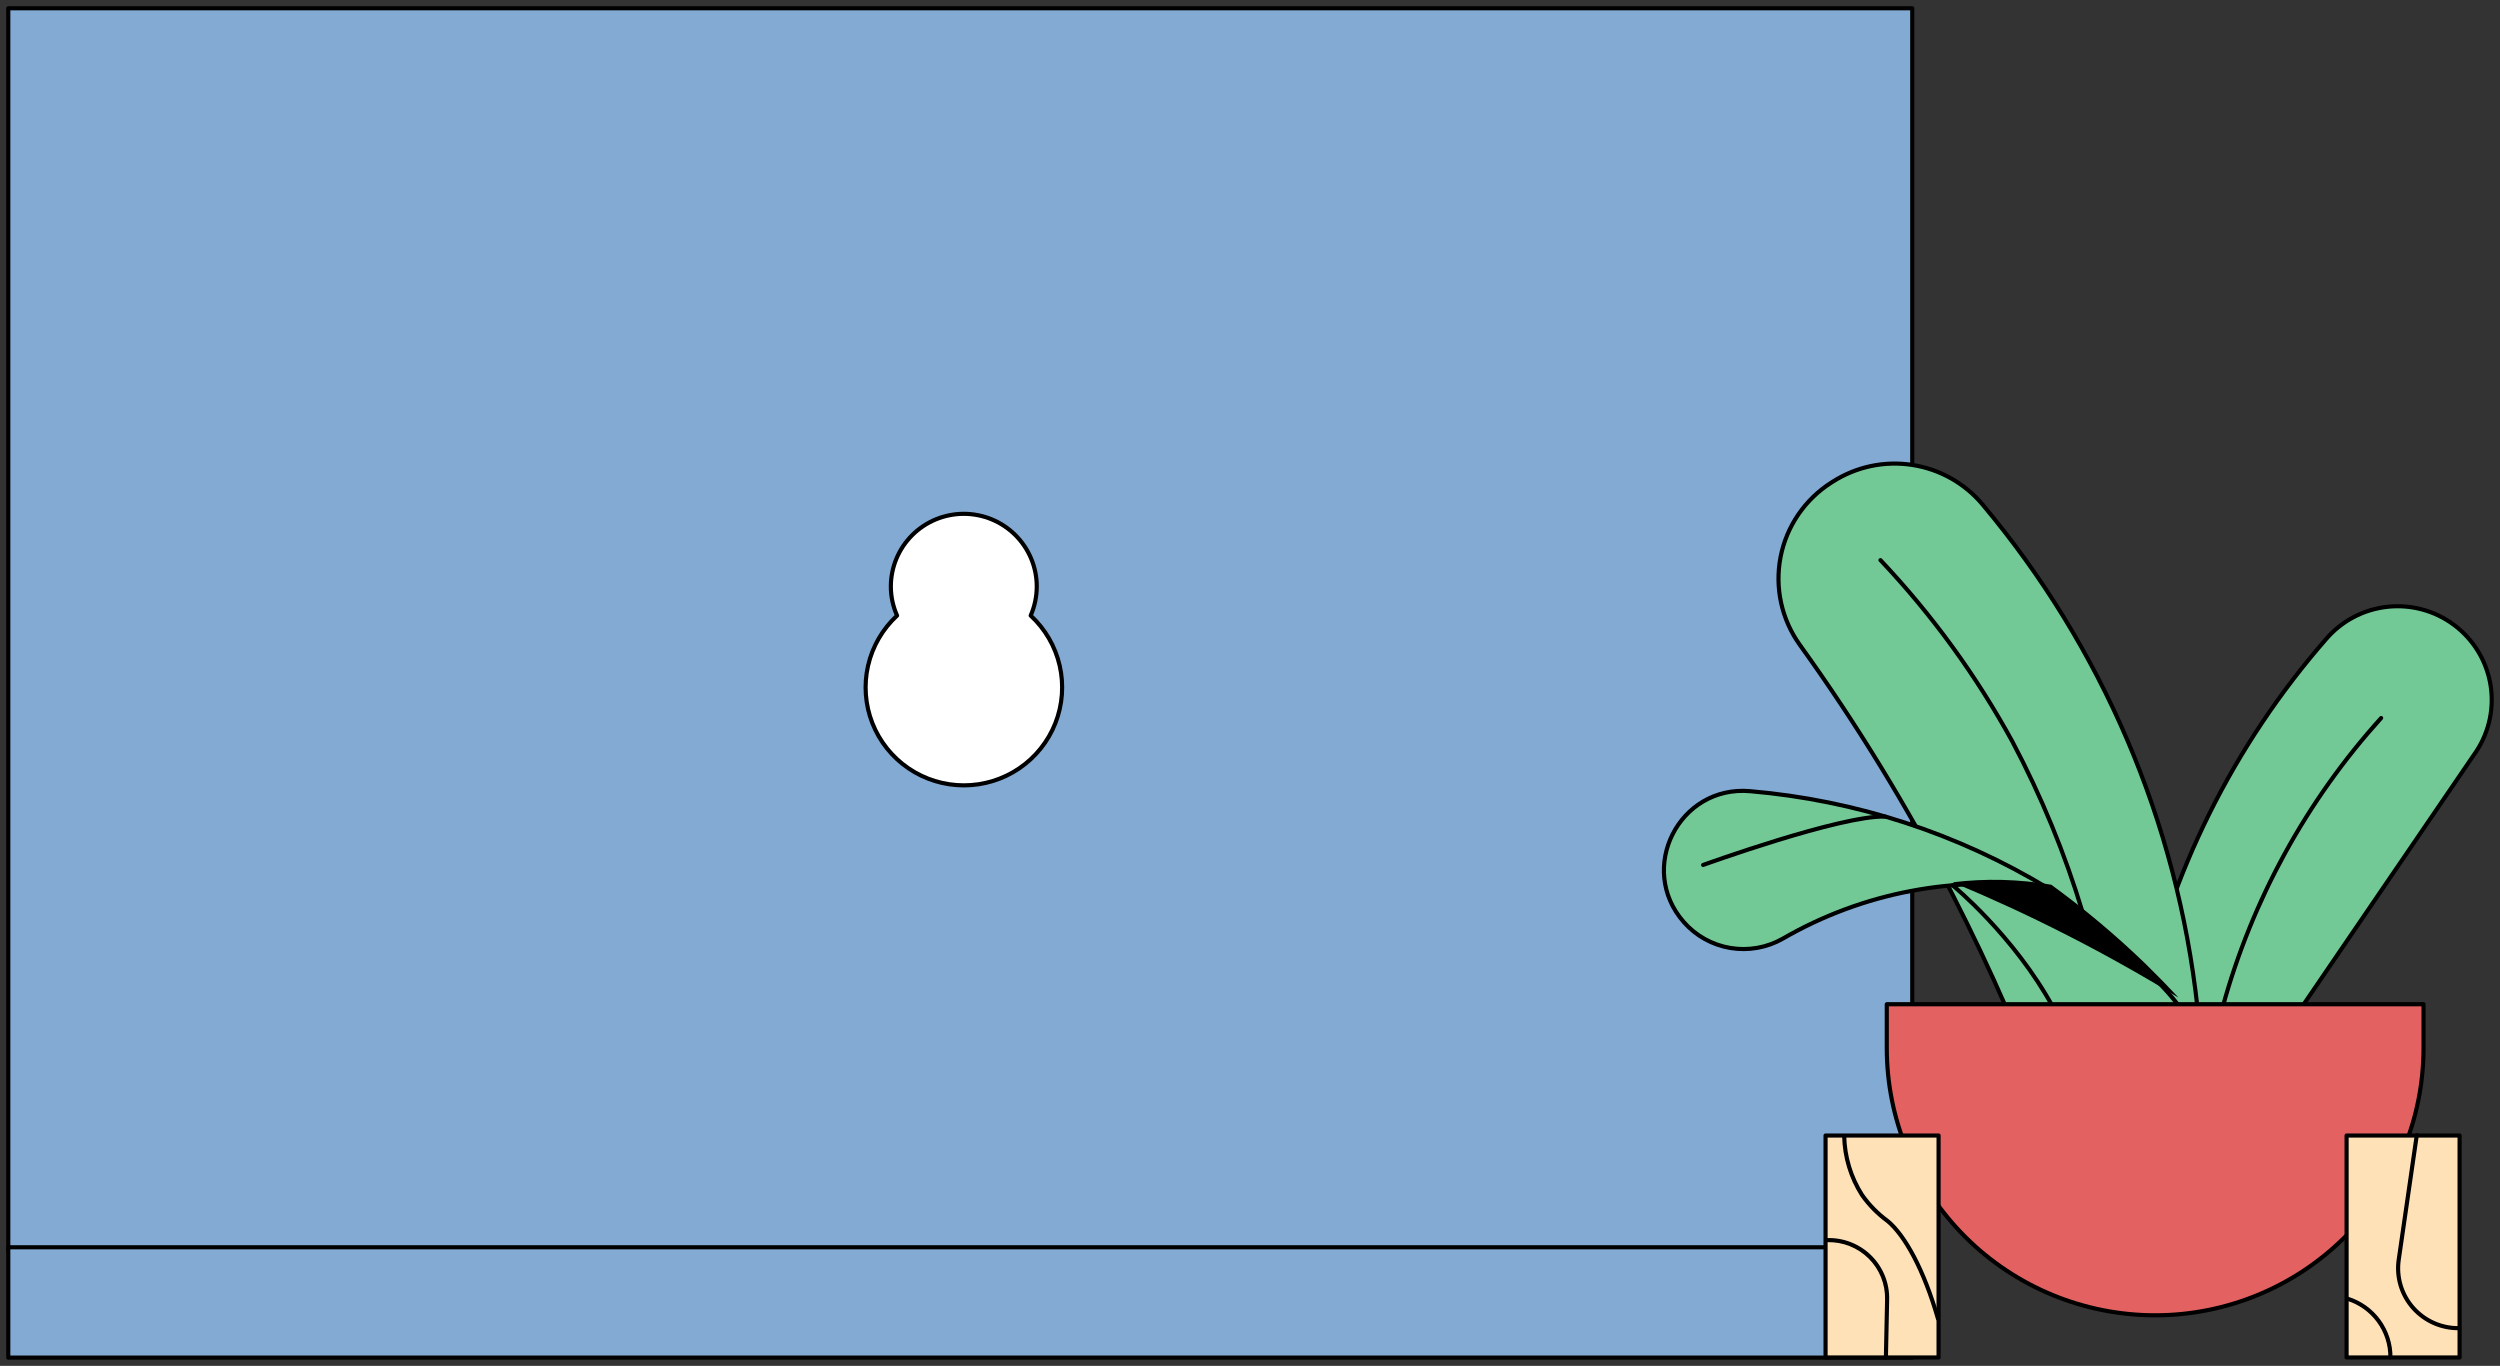
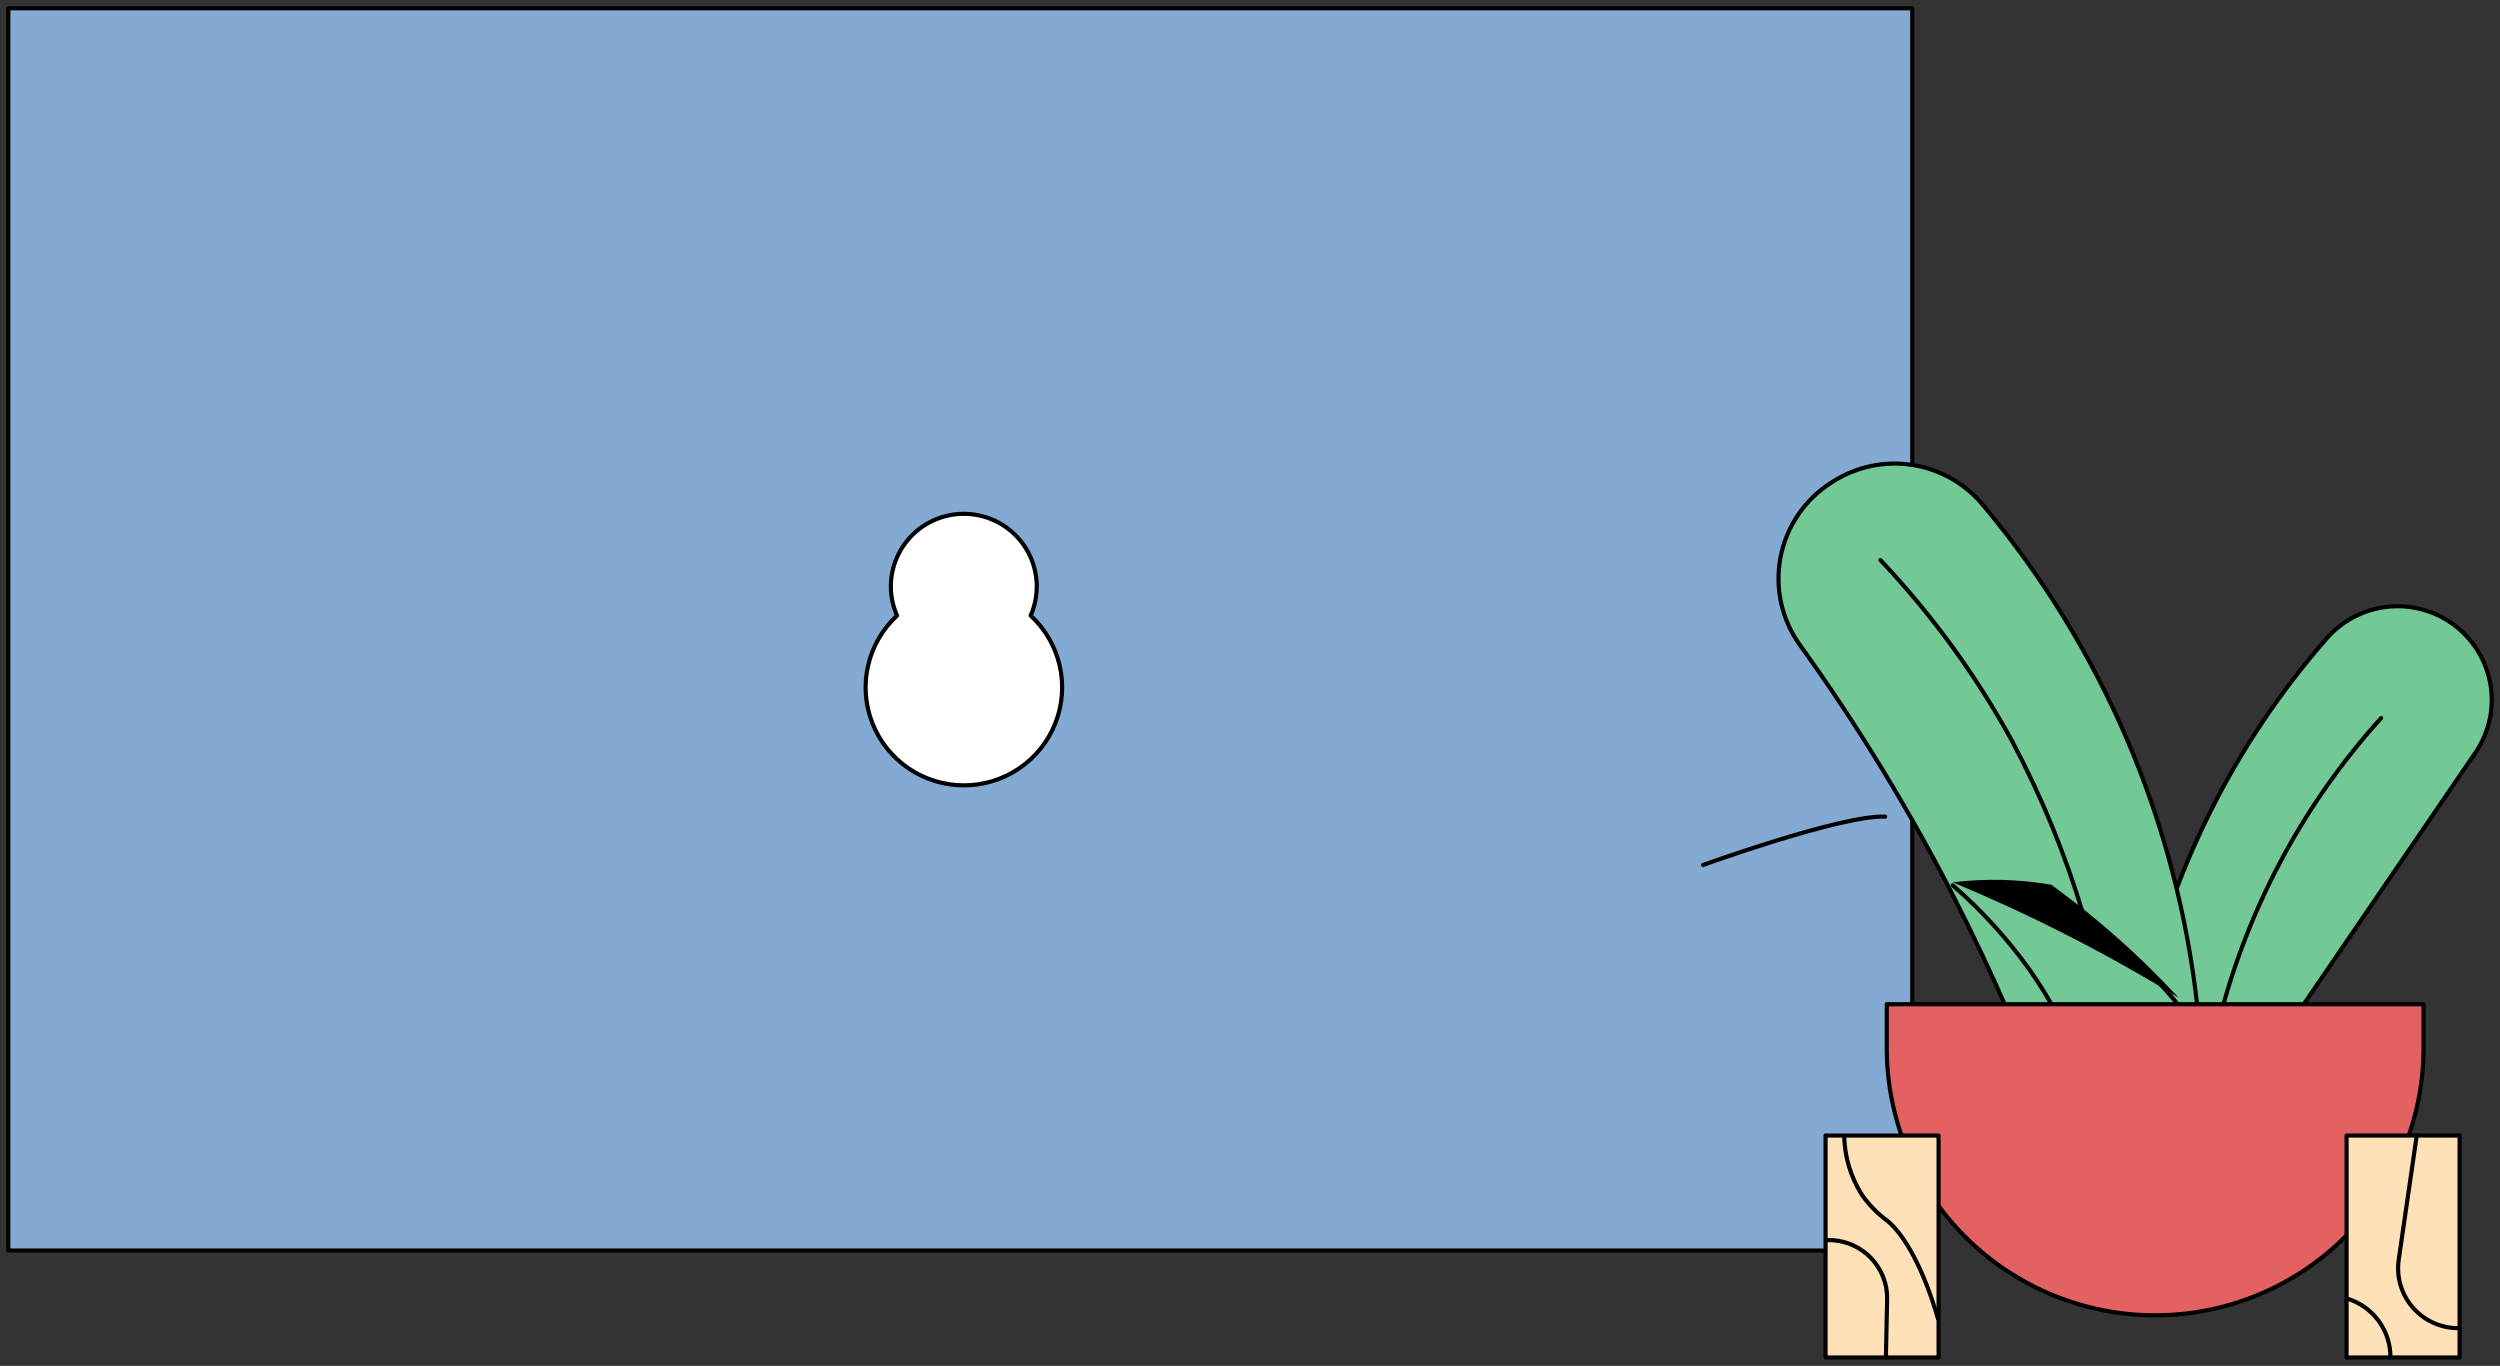
<svg xmlns="http://www.w3.org/2000/svg" width="302" height="165" viewBox="0 0 302 165" fill="none">
  <rect x="0" y="0" width="302" height="165" fill="#333333" stroke="none" />
  <path d="M84.47 11.879L101.55 13.02Z" fill="white" />
  <path d="M84.47 11.879L101.55 13.02" stroke="black" stroke-width="0.5" stroke-linecap="round" stroke-linejoin="round" />
  <path d="M231 1H1V151.061H231V1Z" fill="#82AAD3" stroke="black" stroke-width="0.5" stroke-linecap="round" stroke-linejoin="round" />
-   <path d="M231 150.669H1V164H231V150.669Z" fill="#82AAD3" stroke="black" stroke-width="0.5" stroke-linecap="round" stroke-linejoin="round" />
  <path d="M124.506 74.362C124.987 73.255 125.236 72.061 125.241 70.855C125.241 68.525 124.312 66.29 122.659 64.643C121.007 62.995 118.765 62.07 116.427 62.07C114.09 62.07 111.848 62.995 110.196 64.643C108.543 66.29 107.614 68.525 107.614 70.855C107.616 72.064 107.872 73.258 108.366 74.362C106.616 75.979 105.396 78.084 104.864 80.403C104.332 82.721 104.514 85.146 105.385 87.36C106.256 89.574 107.777 91.475 109.748 92.815C111.719 94.155 114.05 94.872 116.436 94.872C118.822 94.872 121.153 94.155 123.124 92.815C125.095 91.475 126.616 89.574 127.487 87.36C128.358 85.146 128.54 82.721 128.008 80.403C127.476 78.084 126.256 75.979 124.506 74.362V74.362Z" fill="white" stroke="black" stroke-width="0.5" stroke-linecap="round" stroke-linejoin="round" />
  <path d="M277.784 122.053L299.166 90.72C300.738 88.309 301.331 85.392 300.823 82.562C300.315 79.731 298.745 77.2 296.431 75.48C294.118 73.761 291.234 72.983 288.365 73.304C285.497 73.625 282.859 75.021 280.986 77.209C269.773 90.058 262.068 105.566 258.612 122.24L277.784 122.053Z" fill="#72C995" stroke="black" stroke-width="0.5" stroke-linecap="round" stroke-linejoin="round" />
  <path d="M242.326 121.673C240.395 117.242 238.244 112.709 235.875 108.074C230.483 97.578 224.316 87.496 217.425 77.909C216.333 76.39 215.562 74.665 215.161 72.84C214.76 71.015 214.736 69.127 215.091 67.292C215.446 65.458 216.173 63.714 217.226 62.168C218.28 60.622 219.638 59.306 221.219 58.3L221.442 58.16C224.28 56.358 227.679 55.649 231.004 56.164C234.329 56.679 237.351 58.383 239.505 60.958C253.968 78.21 262.994 99.331 265.45 121.673H242.326Z" fill="#72C995" stroke="black" stroke-width="0.5" stroke-linecap="round" stroke-linejoin="round" />
-   <path d="M203.402 111.387C204.857 113.045 206.842 114.15 209.022 114.515C211.202 114.88 213.442 114.483 215.36 113.39C225.049 107.784 236.369 105.643 247.446 107.321C236.502 100.688 224.165 96.668 211.402 95.574C202.816 94.832 197.72 104.926 203.402 111.387Z" fill="#72C995" stroke="black" stroke-width="0.5" stroke-linecap="round" stroke-linejoin="round" />
  <path d="M247.446 107.321C247.446 107.321 259.762 116.369 263.562 122.035" stroke="black" stroke-width="0.5" stroke-linecap="round" stroke-linejoin="round" />
  <path fill-rule="evenodd" clip-rule="evenodd" d="M227.342 67.492C227.247 67.391 227.089 67.387 226.988 67.482C226.888 67.577 226.884 67.735 226.978 67.835C233.191 74.413 238.531 81.757 242.868 89.687C246.371 96.295 249.218 103.226 251.37 110.384C251.41 110.516 251.549 110.591 251.682 110.551C251.814 110.511 251.889 110.372 251.849 110.24C249.688 103.05 246.828 96.088 243.309 89.452L243.308 89.449C238.95 81.48 233.584 74.101 227.342 67.492ZM287.828 86.903C287.92 86.801 287.912 86.642 287.81 86.55C287.707 86.457 287.549 86.465 287.457 86.568C278.398 96.595 271.821 108.594 268.253 121.607C268.216 121.74 268.295 121.878 268.428 121.914C268.561 121.951 268.699 121.872 268.735 121.739C272.282 108.802 278.821 96.872 287.828 86.903ZM205.822 104.723C205.822 104.723 205.822 104.723 205.737 104.488C205.651 104.252 205.651 104.252 205.652 104.252L205.652 104.252L205.655 104.251L205.664 104.248L205.7 104.235L205.841 104.184C205.965 104.14 206.147 104.075 206.381 103.993C206.848 103.828 207.521 103.592 208.346 103.31C209.994 102.747 212.248 101.997 214.669 101.253C217.089 100.51 219.678 99.772 221.997 99.232C224.307 98.693 226.375 98.345 227.738 98.396C227.876 98.401 227.984 98.517 227.979 98.656C227.974 98.793 227.858 98.901 227.72 98.896C226.43 98.848 224.421 99.18 222.11 99.719C219.808 100.255 217.23 100.99 214.816 101.731C212.402 102.473 210.153 103.221 208.507 103.783C207.685 104.065 207.013 104.3 206.547 104.464C206.314 104.546 206.133 104.611 206.009 104.655L205.869 104.705L205.834 104.718L205.825 104.722L205.822 104.722L205.822 104.723ZM205.501 104.573C205.454 104.443 205.522 104.299 205.651 104.252L205.737 104.488L205.822 104.723C205.692 104.77 205.548 104.702 205.501 104.573ZM236.039 106.759C235.932 106.672 235.775 106.688 235.687 106.795C235.6 106.901 235.616 107.059 235.723 107.146L235.881 106.953L235.723 107.146L235.723 107.147L235.724 107.147L235.727 107.15L235.743 107.163C235.747 107.167 235.753 107.171 235.759 107.176C235.771 107.186 235.786 107.199 235.804 107.214C235.859 107.26 235.94 107.329 236.045 107.419C236.254 107.6 236.56 107.868 236.942 108.218C237.705 108.917 238.773 109.939 239.989 111.233C242.421 113.821 245.44 117.486 247.795 121.805C247.861 121.926 248.013 121.97 248.135 121.904C248.256 121.838 248.3 121.686 248.234 121.565C245.851 117.197 242.803 113.497 240.353 110.89C239.128 109.586 238.05 108.555 237.279 107.849C236.894 107.496 236.584 107.224 236.371 107.04C236.265 106.948 236.182 106.878 236.126 106.831C236.098 106.808 236.076 106.79 236.062 106.778L236.045 106.764L236.041 106.761L236.04 106.76L236.039 106.759C236.039 106.759 236.039 106.759 235.881 106.953L236.039 106.759Z" fill="black" />
  <path d="M227.922 121.311H292.762V126.598C292.762 135.162 289.346 143.375 283.266 149.431C277.186 155.487 268.94 158.889 260.342 158.889C251.744 158.889 243.498 155.487 237.418 149.431C231.338 143.375 227.922 135.162 227.922 126.598V121.311Z" fill="#E46161" stroke="black" stroke-width="0.5" stroke-linecap="round" stroke-linejoin="round" />
  <path d="M234.18 137.17H220.527V163.983H234.18V137.17Z" fill="#FFE1B8" stroke="black" stroke-width="0.5" stroke-linecap="round" stroke-linejoin="round" />
  <path d="M297.119 137.17H283.467V163.983H297.119V137.17Z" fill="#FFE1B8" stroke="black" stroke-width="0.5" stroke-linecap="round" stroke-linejoin="round" />
  <path fill-rule="evenodd" clip-rule="evenodd" d="M223.029 137.224C223.026 137.086 222.912 136.976 222.774 136.979C222.636 136.982 222.526 137.096 222.529 137.234C222.581 139.809 223.341 142.321 224.727 144.496L224.726 144.496L224.733 144.506C225.604 145.739 226.671 146.822 227.892 147.713C228.881 148.54 229.947 149.961 230.982 151.929C232.017 153.898 233.014 156.401 233.869 159.373C233.908 159.506 234.046 159.582 234.179 159.544C234.312 159.506 234.388 159.367 234.35 159.235C233.487 156.237 232.478 153.701 231.424 151.696C230.372 149.695 229.267 148.209 228.206 147.324C228.202 147.32 228.197 147.317 228.193 147.314C227.015 146.455 225.985 145.411 225.145 144.222C223.811 142.126 223.079 139.705 223.029 137.224ZM220.762 150.055C221.682 150.033 222.596 150.197 223.45 150.537C224.304 150.878 225.08 151.388 225.73 152.036C226.38 152.684 226.891 153.457 227.232 154.307C227.573 155.158 227.737 156.069 227.714 156.984L227.714 156.985C227.667 159.322 227.618 161.658 227.567 163.995C227.564 164.133 227.673 164.247 227.811 164.25C227.95 164.253 228.064 164.144 228.067 164.006C228.118 161.669 228.167 159.333 228.213 156.996C228.238 156.013 228.062 155.035 227.696 154.121C227.33 153.207 226.781 152.377 226.083 151.682C225.385 150.986 224.552 150.438 223.635 150.073C222.72 149.708 221.739 149.532 220.753 149.556H220.68C220.542 149.556 220.43 149.667 220.43 149.806C220.43 149.944 220.542 150.056 220.68 150.056H220.756V150.056L220.762 150.055Z" fill="black" />
  <path fill-rule="evenodd" clip-rule="evenodd" d="M292.194 137.165C292.214 137.029 292.119 136.902 291.983 136.882C291.846 136.862 291.719 136.957 291.699 137.094L289.518 152.141L289.518 152.141C289.363 153.215 289.444 154.309 289.755 155.348C290.067 156.387 290.601 157.346 291.321 158.159C292.041 158.972 292.929 159.62 293.925 160.057C294.921 160.495 296 160.711 297.089 160.693C297.227 160.69 297.337 160.576 297.334 160.438C297.332 160.3 297.218 160.19 297.08 160.193C296.064 160.21 295.056 160.008 294.126 159.6C293.197 159.191 292.367 158.587 291.695 157.828C291.023 157.069 290.525 156.174 290.234 155.204C289.944 154.235 289.868 153.214 290.013 152.213L290.013 152.213L292.194 137.165ZM283.519 156.629C283.381 156.629 283.269 156.741 283.269 156.879C283.269 157.017 283.381 157.129 283.519 157.129H283.528C284.979 157.586 286.245 158.494 287.142 159.719C288.046 160.954 288.527 162.446 288.512 163.974C288.511 164.112 288.622 164.225 288.76 164.226C288.898 164.228 289.011 164.117 289.012 163.979C289.028 162.343 288.513 160.745 287.546 159.423C286.578 158.101 285.208 157.126 283.64 156.64C283.616 156.633 283.591 156.629 283.566 156.629H283.519Z" fill="black" />
  <path d="M235.904 106.591C240.262 108.402 244.877 110.505 249.68 112.958C254.577 115.452 259.064 118.005 263.169 120.511C261.918 119.168 260.587 117.805 259.175 116.422C255.612 112.979 251.81 109.79 247.798 106.877C243.873 106.198 239.87 106.097 235.916 106.579L235.904 106.591Z" fill="black" />
</svg>